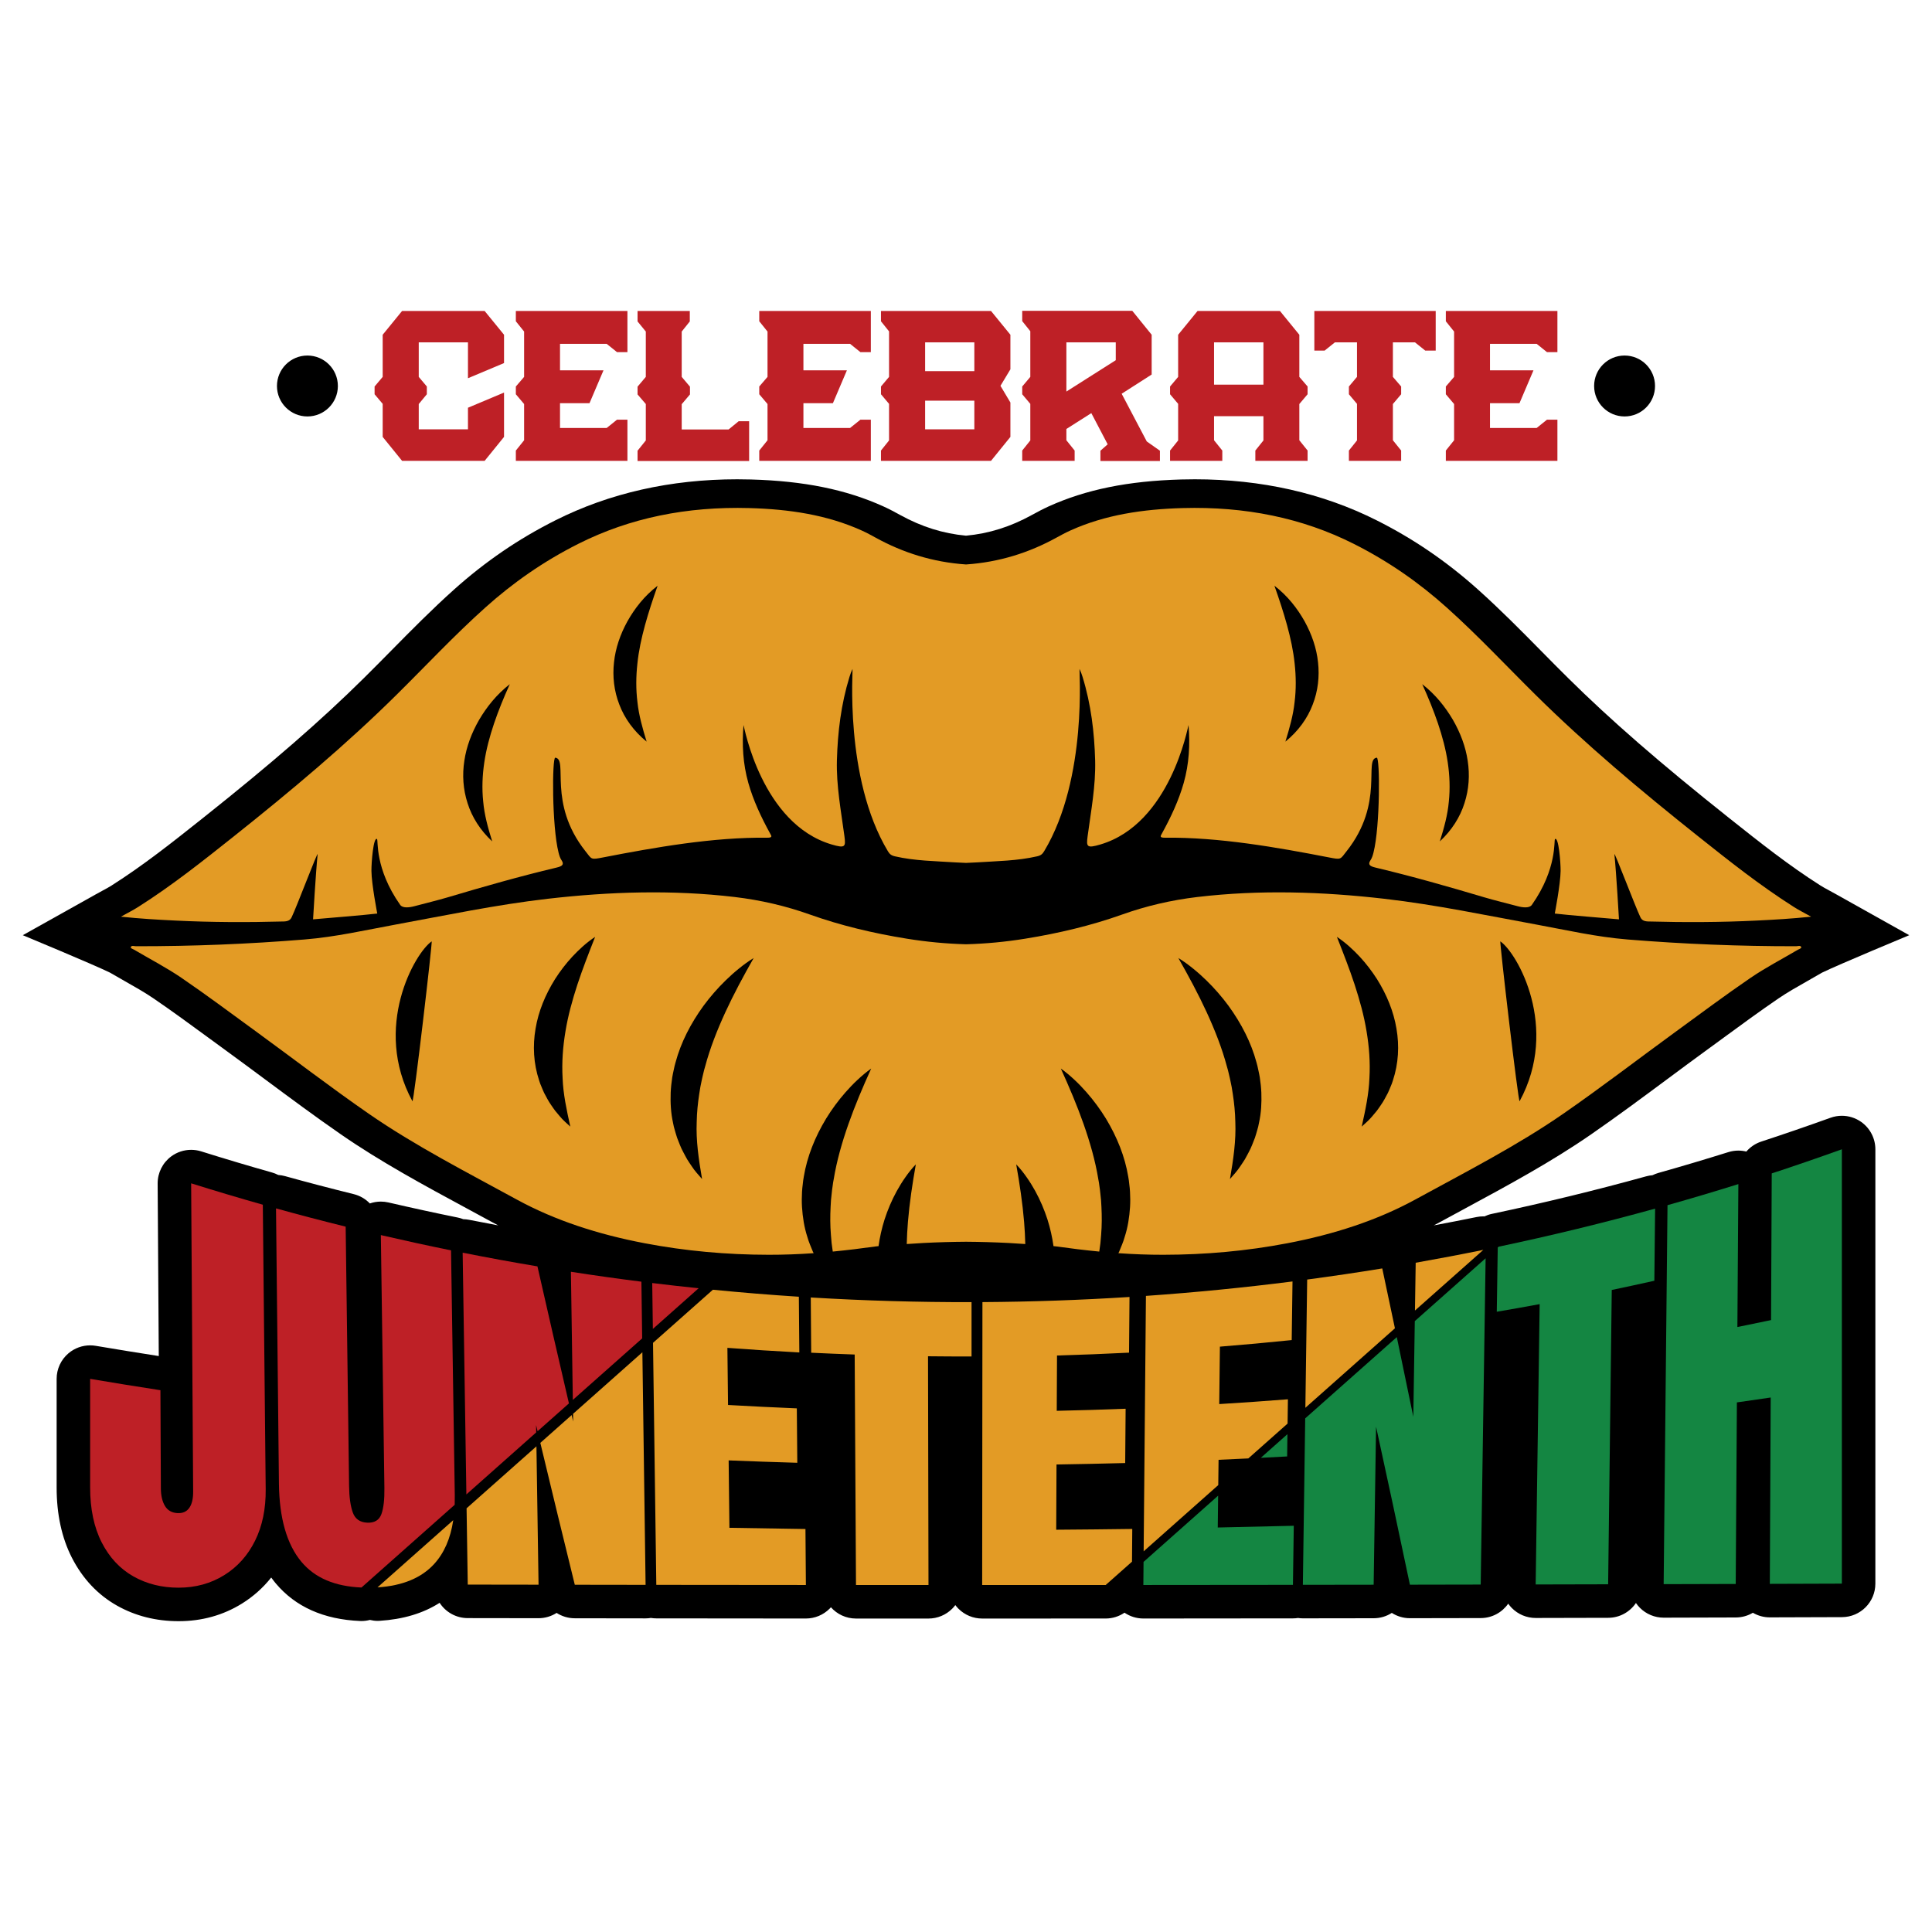
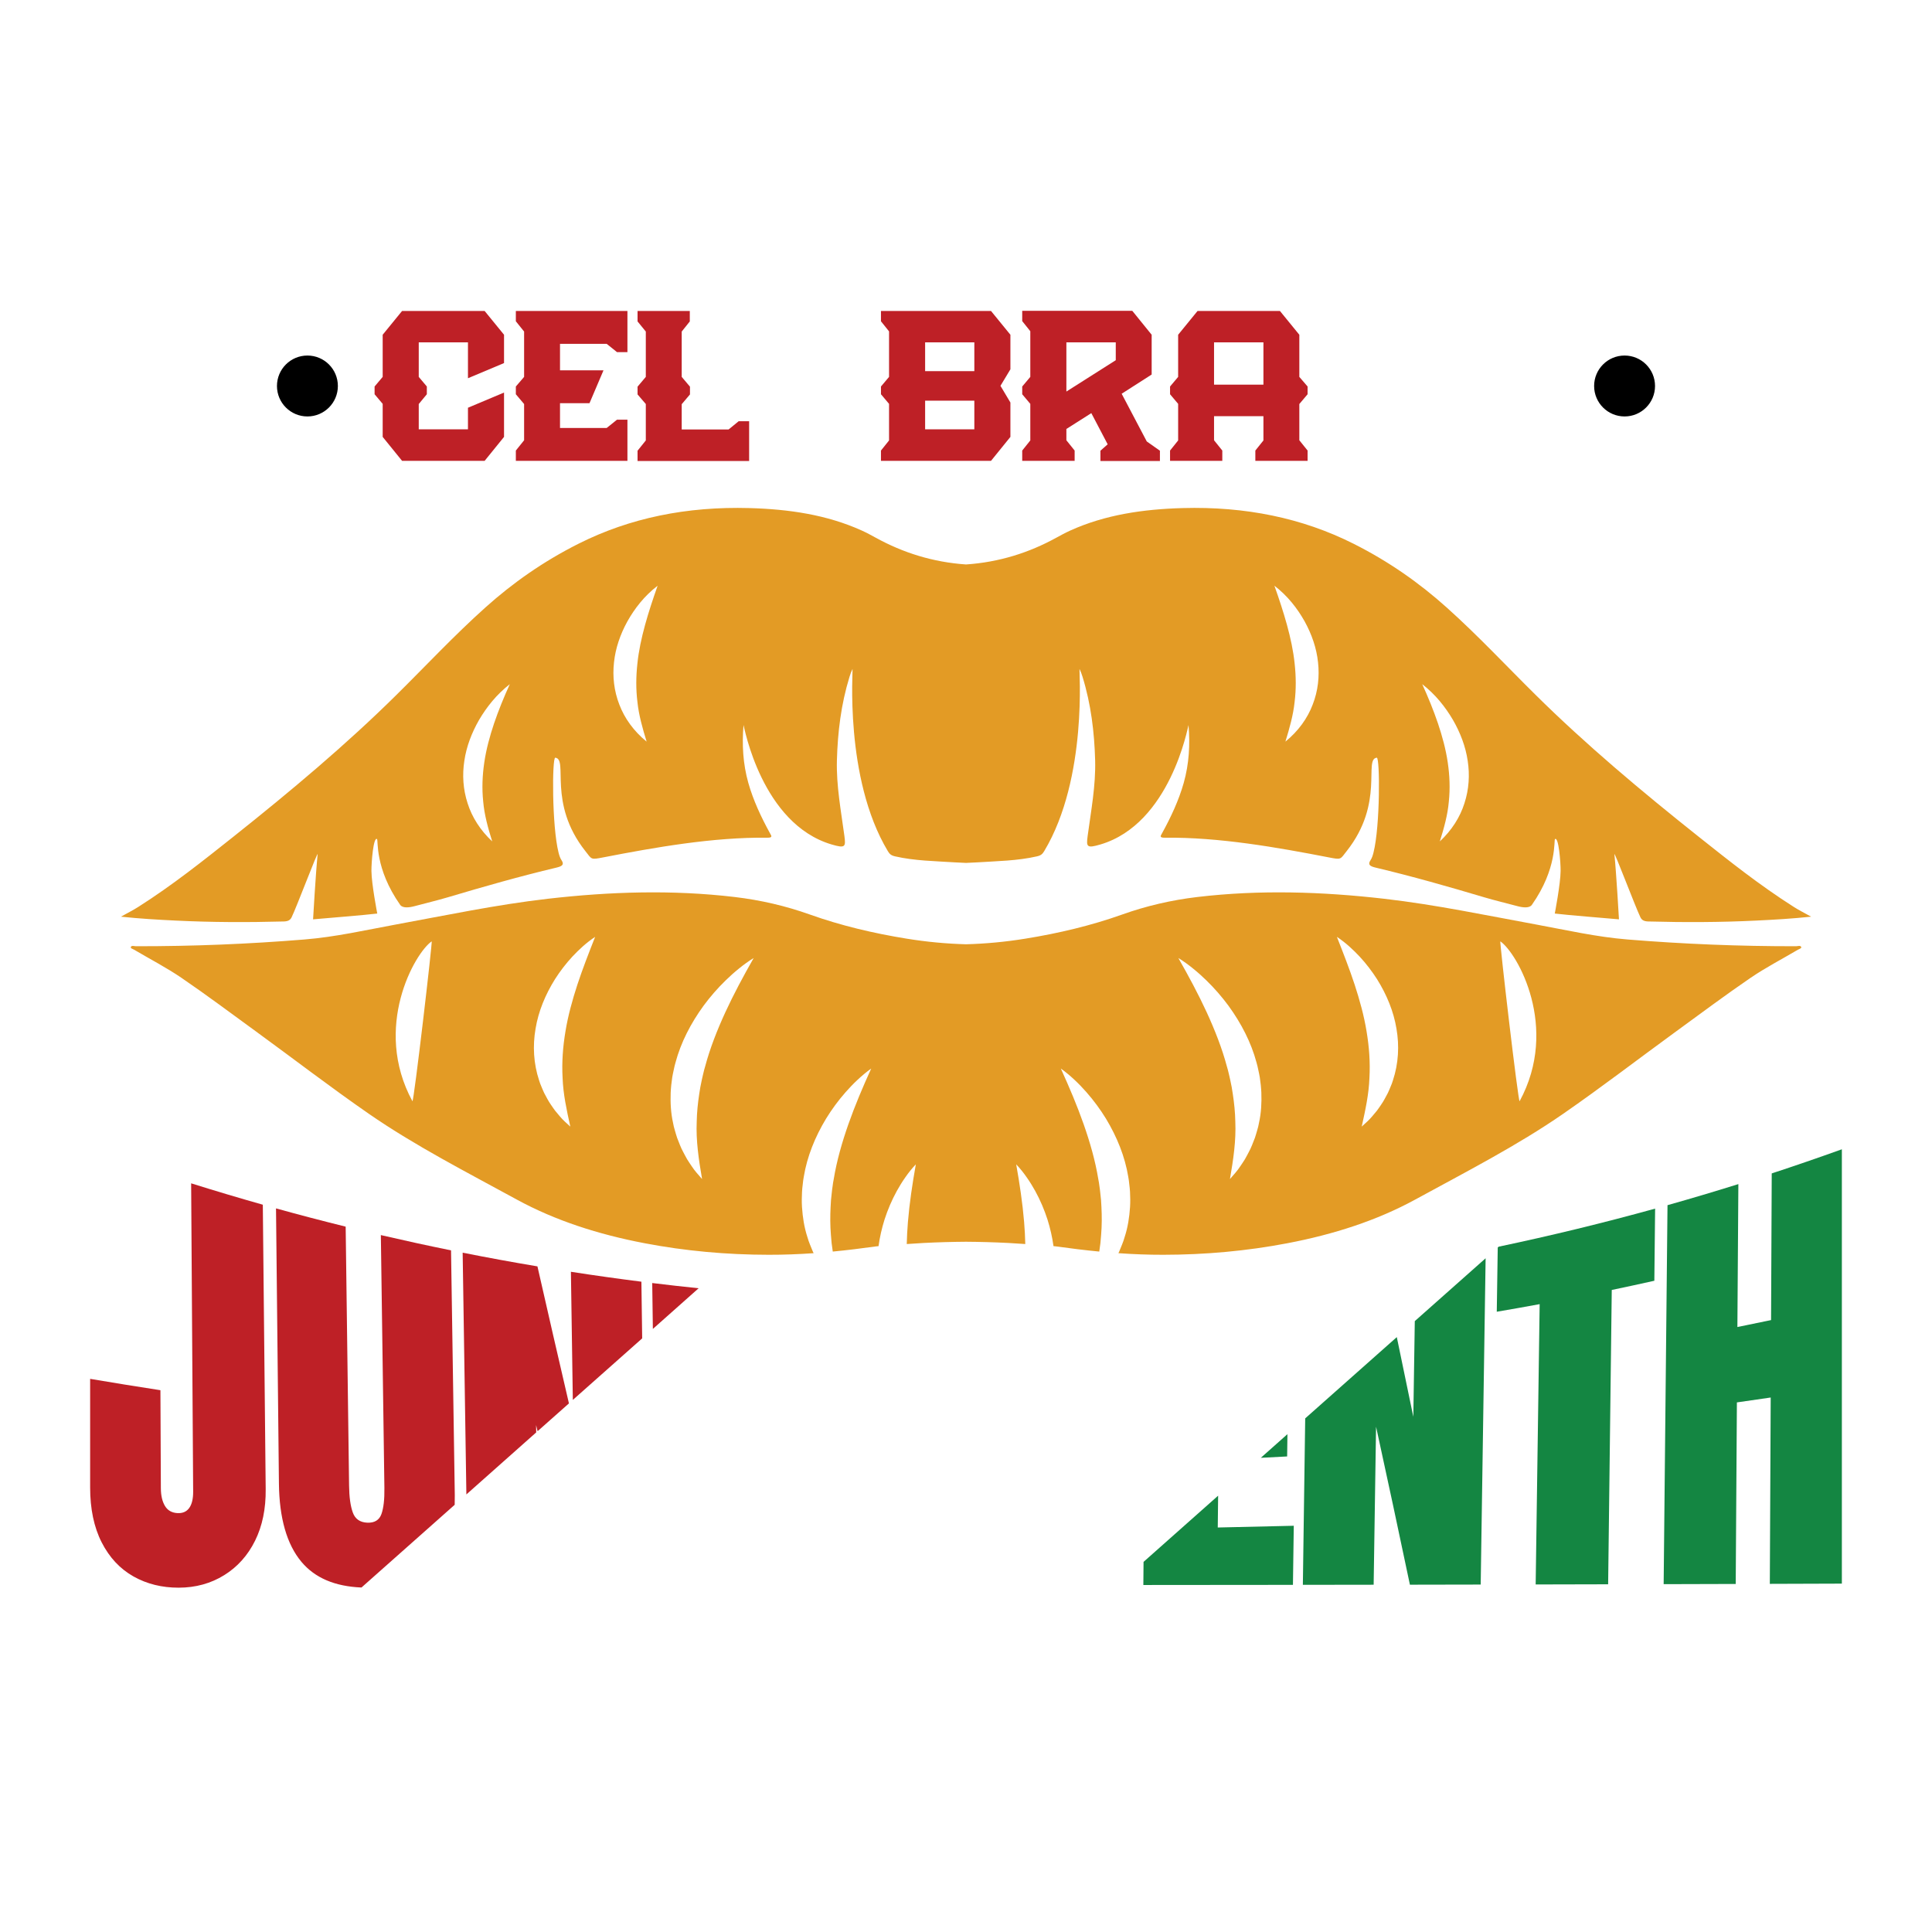
<svg xmlns="http://www.w3.org/2000/svg" version="1.1" id="Layer_1" x="0px" y="0px" viewBox="0 0 864 864" enable-background="new 0 0 864 864" xml:space="preserve">
  <g>
-     <path d="M832.305,501.709c-2.558-1.798-5.573-2.726-8.618-2.726c-1.706,0-3.421,0.291-5.07,0.884   c-10.359,3.727-20.776,7.31-30.959,10.65c-2.66,0.874-4.947,2.442-6.687,4.464c-1.166-0.285-2.363-0.43-3.567-0.43   c-1.498,0-3.007,0.225-4.471,0.683c-10.538,3.297-21.061,6.426-31.277,9.301c-0.928,0.262-1.816,0.607-2.654,1.027   c-0.947,0.075-1.892,0.24-2.824,0.497c-22.642,6.264-45.875,11.917-69.048,16.8c-1.149,0.242-2.251,0.636-3.303,1.133   c-0.156-0.005-0.309-0.033-0.466-0.033c-0.993,0-1.999,0.099-3.002,0.304c-6.32,1.291-12.727,2.535-19.144,3.73   c0.857-0.448,1.713-0.897,2.556-1.357c3.858-2.106,7.731-4.2,11.606-6.293c18.881-10.201,38.404-20.749,56.161-33.035   c11.579-8.012,22.821-16.36,33.694-24.431c5.671-4.211,11.536-8.565,17.324-12.779c2.739-1.992,5.469-3.992,8.198-5.992   c8.012-5.87,16.297-11.94,24.615-17.618c3.889-2.654,8.324-5.168,13.018-7.827c2.167-1.229,4.332-2.457,6.466-3.708   c7.655-3.712,38.957-16.73,38.957-16.73l-32.756-18.34c-1.055-0.591-2.062-1.136-3.026-1.658c-1.526-0.827-2.846-1.54-3.882-2.205   c-14.288-9.072-27.003-19.175-40.465-29.871l-0.688-0.547c-30.605-24.338-52.74-43.589-71.777-62.429   c-4.065-4.016-8.159-8.167-12.119-12.183c-8.918-9.043-18.14-18.394-28.14-27.351c-13.985-12.531-28.807-22.655-45.31-30.949   c-24.217-12.176-51.575-18.351-81.314-18.351c-2.028,0-4.095,0.029-6.151,0.085c-23.706,0.664-42.505,4.482-59.167,12.02   c-2.784,1.26-5.199,2.563-7.635,3.903c-9.562,5.258-19.188,8.277-29.37,9.207c-10.182-0.93-19.808-3.948-29.366-9.203   c-2.328-1.281-4.836-2.638-7.641-3.909c-16.66-7.534-35.46-11.354-59.17-12.017c-2.051-0.056-4.119-0.085-6.147-0.085   c-29.737,0-57.096,6.174-81.308,18.35c-16.506,8.294-31.328,18.418-45.316,30.949c-9.996,8.956-19.217,18.305-28.134,27.347   c-3.961,4.017-8.058,8.172-12.134,12.197c-19.027,18.832-41.162,38.083-71.761,62.415l-0.73,0.581   c-13.451,10.685-26.156,20.779-40.495,29.883c-0.972,0.624-2.294,1.339-3.826,2.168c-0.96,0.52-1.962,1.062-3.014,1.651   l-32.773,18.341c0,0,31.293,12.985,38.961,16.724c2.141,1.256,4.313,2.487,6.488,3.72c4.691,2.658,9.123,5.17,13.009,7.822   c8.306,5.669,16.579,11.732,24.581,17.594c2.74,2.009,5.481,4.016,8.223,6.01c5.78,4.208,11.626,8.548,17.281,12.748   c10.889,8.084,22.148,16.444,33.745,24.469c17.757,12.286,37.28,22.835,56.161,33.036c3.875,2.093,7.747,4.186,11.61,6.295   c0.845,0.461,1.705,0.912,2.565,1.362c-4.361-0.813-8.701-1.642-12.985-2.495c-0.879-0.174-1.765-0.269-2.645-0.285   c-0.8-0.315-1.636-0.563-2.502-0.739c-9.903-2.007-20.041-4.215-30.994-6.745c-1.116-0.259-2.247-0.385-3.373-0.385   c-1.678,0-3.343,0.282-4.922,0.831c-1.912-1.993-4.385-3.469-7.212-4.169c-10.555-2.612-20.897-5.323-30.738-8.056   c-0.994-0.277-2.003-0.446-3.013-0.514c-0.89-0.461-1.835-0.838-2.828-1.119c-10.365-2.926-21.01-6.101-31.637-9.436   c-1.469-0.461-2.98-0.686-4.483-0.686c-3.169,0-6.299,1.005-8.909,2.935c-3.848,2.846-6.106,7.36-6.075,12.146l0.505,77.145   c-9.354-1.456-18.825-2.992-28.197-4.577c-0.833-0.14-1.667-0.209-2.498-0.209c-3.515,0-6.947,1.236-9.672,3.539   c-3.368,2.847-5.311,7.033-5.311,11.443v48.62c0,11.92,2.283,22.449,6.796,31.315c4.808,9.41,11.613,16.641,20.219,21.487   c8.184,4.612,17.448,6.95,27.537,6.95c10.38,0,19.901-2.644,28.299-7.86c5.055-3.141,9.437-7.042,13.111-11.663   c0.651,0.9,1.33,1.773,2.035,2.616c8.792,10.484,21.478,16.142,37.706,16.819c0.209,0.009,0.417,0.013,0.625,0.013   c1.281,0,2.545-0.174,3.768-0.492c1.101,0.257,2.229,0.43,3.39,0.43c0.313,0,0.628-0.01,0.944-0.029   c10.541-0.663,19.527-3.362,26.846-8.05c2.669,4.113,7.3,6.83,12.557,6.837c0,0,31.672,0.044,31.679,0.044   c2.887,0,5.689-0.834,8.083-2.366c2.354,1.522,5.149,2.392,8.109,2.397c0,0,31.672,0.044,31.679,0.044   c0.806,0,1.605-0.064,2.391-0.192c0.777,0.124,1.573,0.19,2.384,0.192c20.389,0.028,40.79,0.042,61.182,0.057   c0,0,5.731,0.004,5.736,0.004c3.99,0,7.815-1.592,10.628-4.422c0.193-0.196,0.382-0.396,0.565-0.601   c2.745,3.092,6.75,5.038,11.206,5.038h32.422c3.98,0,7.796-1.583,10.607-4.4c0.505-0.508,0.972-1.046,1.396-1.614   c0.424,0.569,0.893,1.111,1.4,1.62c2.811,2.814,6.624,4.394,10.601,4.394c18.418,0,36.835,0,55.254-0.015   c3.013-0.002,5.932-0.925,8.399-2.602c2.468,1.68,5.4,2.602,8.43,2.602c0.003,0,66.908-0.061,66.908-0.061   c0.77,0,1.525-0.058,2.262-0.171c0.713,0.104,1.434,0.157,2.163,0.157c0.007,0,31.68-0.044,31.68-0.044   c2.983-0.004,5.763-0.881,8.099-2.388c2.35,1.509,5.136,2.372,8.091,2.372c0.007,0,31.682-0.06,31.682-0.06   c5.084-0.007,9.582-2.55,12.286-6.439c0.481,0.689,1.024,1.34,1.623,1.946c2.815,2.847,6.652,4.45,10.655,4.45   c0.015,0,32.45-0.076,32.45-0.076c5.158-0.015,9.707-2.637,12.392-6.621c0.517,0.759,1.103,1.473,1.759,2.135   c2.814,2.834,6.641,4.427,10.634,4.427c0.015,0,32.269-0.091,32.269-0.091c2.786-0.007,5.395-0.775,7.626-2.108   c2.281,1.34,4.896,2.063,7.586,2.063c0.013,0,0.028,0,0.041,0c10.75-0.029,21.498-0.06,32.234-0.104   c8.251-0.034,14.921-6.732,14.921-14.983V513.966C838.671,509.088,836.297,504.516,832.305,501.709z" />
    <path fill="#BE2026" d="M117.533,538.748c0.435,42.401,0.854,84.818,1.288,127.219c0.09,8.825-1.498,16.451-4.749,23.044   c-3.266,6.592-7.866,11.716-13.799,15.402c-5.933,3.686-12.735,5.604-20.392,5.604c-7.416,0-14.144-1.618-20.182-5.019   s-10.773-8.48-14.234-15.252c-3.446-6.772-5.154-14.998-5.154-24.497v-48.619c10.458,1.768,20.931,3.461,31.434,5.079   c0.06,14.608,0.135,29.216,0.195,43.84c0.015,3.281,0.63,5.918,1.828,7.911c1.198,1.993,3.041,3.056,5.544,3.206   c2.382,0.135,4.15-0.644,5.334-2.322c1.184-1.663,1.753-4.09,1.738-7.297c-0.3-45.952-0.599-91.904-0.899-137.857   C96.137,532.531,106.82,535.722,117.533,538.748z M170.317,552.338c0.539,37.697,1.064,75.408,1.588,113.12   c0.075,5.094-0.375,8.975-1.334,11.657c-0.974,2.682-3.087,3.97-6.338,3.836c-3.266-0.15-5.424-1.663-6.458-4.555   c-1.049-2.907-1.603-6.907-1.663-12.001c-0.51-38.611-1.019-77.221-1.528-115.832c-10.413-2.577-20.796-5.289-31.149-8.166   c0.435,41.023,0.869,82.046,1.304,123.054c0.165,15.417,3.521,27.194,10.068,35.015c6.068,7.236,14.998,10.982,26.849,11.477   l41.682-36.992c0.045-1.408,0.06-2.847,0.045-4.345c-0.554-36.483-1.124-72.951-1.678-109.435   C191.218,557.042,180.76,554.75,170.317,552.338z M254.431,627.611c-4.674-20.107-9.379-40.529-14.084-61.28   c-11.162-1.873-22.31-3.91-33.442-6.128c0.555,36.049,1.109,72.082,1.663,108.116l31.224-27.733   c-0.015-1.094-0.03-2.202-0.045-3.296c0.225,0.914,0.435,1.843,0.66,2.757L254.431,627.611z M255.315,568.744   c0.3,19.103,0.584,38.206,0.854,57.309l31.015-27.523c-0.105-8.45-0.225-16.901-0.345-25.351   C276.321,571.845,265.803,570.377,255.315,568.744z M291.678,573.778c0.09,6.847,0.18,13.679,0.285,20.527l20.466-18.189   C305.507,575.411,298.585,574.617,291.678,573.778z" />
-     <path fill="#E39B25" d="M168.819,709.882l33.876-30.055c-1.214,8.196-4.075,14.713-8.555,19.612   C188.476,705.642,180.026,709.178,168.819,709.882z M208.658,674.522c0.18,11.372,0.345,22.744,0.525,34.116   c10.548,0.015,21.111,0.03,31.659,0.045c-0.315-20.616-0.629-41.263-0.944-61.879L208.658,674.522z M287.273,604.748l-31,27.523   c0.015,1.154,0.03,2.292,0.045,3.446c-0.225-0.959-0.45-1.918-0.674-2.892l-14.009,12.436c5.154,21.5,10.293,42.641,15.417,63.452   c10.548,0.015,21.111,0.03,31.659,0.045L287.273,604.748z M326.199,683.242c-0.12-10.053-0.225-20.092-0.345-30.145   c10.233,0.42,20.466,0.764,30.699,1.064c-0.075-8.121-0.135-16.227-0.21-24.332c-10.248-0.42-20.511-0.929-30.76-1.513   c-0.105-8.51-0.195-17.035-0.285-25.546c10.713,0.809,21.44,1.483,32.168,2.053c-0.06-8.301-0.135-16.616-0.21-24.917   c-12.825-0.824-25.651-1.873-38.446-3.131l-26.774,23.748c0.494,36.079,0.974,72.157,1.468,108.236   c22.294,0.03,44.604,0.045,66.898,0.06c-0.06-8.346-0.135-16.691-0.195-25.036C348.867,683.632,337.525,683.452,326.199,683.242z    M362.771,604.942c6.488,0.315,12.96,0.585,19.448,0.809c0.195,34.356,0.39,68.726,0.584,103.082h32.423   c-0.075-34.101-0.135-68.202-0.21-102.303c6.488,0.075,12.975,0.105,19.463,0.09v-24.302c-23.973,0.06-47.945-0.644-71.903-2.083   C362.651,588.476,362.711,596.702,362.771,604.942z M472.476,654.925c10.233-0.165,20.481-0.375,30.715-0.644   c0.06-8.106,0.12-16.196,0.195-24.287c-10.263,0.405-20.526,0.704-30.804,0.929c0.045-8.241,0.075-16.481,0.12-24.737   c10.743-0.3,21.485-0.734,32.213-1.273c0.075-8.301,0.135-16.601,0.21-24.901c-21.905,1.393-43.84,2.157-65.774,2.292   c-0.045,42.176-0.075,84.353-0.12,126.53c18.414,0,36.828,0,55.241-0.015l11.762-10.428c0.045-4.884,0.075-9.754,0.12-14.638   c-11.342,0.15-22.684,0.27-34.011,0.345C472.386,674.373,472.431,664.649,472.476,654.925z M577.655,599.294   c0.12-8.735,0.24-17.485,0.36-26.22c-21.8,2.772-43.66,4.929-65.55,6.457c-0.345,38.071-0.674,76.143-1.019,114.229l33.367-29.621   c0.045-3.776,0.09-7.551,0.135-11.312c4.435-0.195,8.87-0.405,13.305-0.614l17.56-15.582c0.06-3.611,0.105-7.237,0.15-10.863   c-10.233,0.809-20.466,1.513-30.715,2.142c0.105-8.555,0.195-17.11,0.3-25.681C556.259,601.376,566.972,600.388,577.655,599.294z    M584.577,572.22c-0.27,19.118-0.54,38.236-0.809,57.354l40.049-35.554c-1.873-8.99-3.776-17.905-5.664-26.774   C606.991,569.073,595.784,570.722,584.577,572.22z M633.106,564.699c-0.105,7.132-0.21,14.264-0.33,21.38l30.58-27.134   C653.303,560.998,643.22,562.916,633.106,564.699z" />
    <path fill="#148642" d="M575.617,651.329c-3.926,0.21-7.851,0.42-11.777,0.614l11.911-10.578   C575.707,644.692,575.662,648.018,575.617,651.329z M544.753,668.874l-33.352,29.606c-0.03,3.446-0.06,6.892-0.09,10.338   c22.295-0.015,44.604-0.045,66.898-0.06c0.135-8.81,0.255-17.62,0.375-26.43c-11.327,0.285-22.654,0.554-33.996,0.779   C544.648,678.358,544.708,673.609,544.753,668.874z M632.702,590.813c-0.21,14.264-0.435,28.527-0.659,42.776   c-2.457-11.986-4.929-23.868-7.386-35.629l-40.963,36.348c-0.345,24.812-0.704,49.623-1.049,74.435   c10.548-0.015,21.096-0.03,31.659-0.045c0.359-23.553,0.719-47.106,1.078-70.674c5.049,23.118,10.099,46.656,15.133,70.659   c10.548-0.015,21.096-0.045,31.659-0.06c0.734-48.634,1.468-97.284,2.202-145.918L632.702,590.813z M669.799,557.896   c-0.135,9.574-0.285,19.148-0.434,28.722c6.397-1.094,12.795-2.217,19.178-3.401c-0.599,41.787-1.184,83.574-1.783,125.361   c10.803-0.03,21.605-0.045,32.408-0.075c0.54-43.87,1.079-87.754,1.618-131.624c6.353-1.333,12.705-2.697,19.043-4.12   c0.12-10.743,0.24-21.5,0.345-32.258c-23.178,6.412-46.491,12.076-69.955,17.02L669.799,557.896z M792.329,524.754   c-0.105,21.86-0.195,43.735-0.3,65.595c-5.019,1.049-10.023,2.083-15.058,3.102c0.15-21.306,0.285-42.611,0.435-63.917   c-10.533,3.296-21.096,6.443-31.688,9.424c-0.57,56.5-1.139,112.985-1.723,169.486c10.743-0.03,21.486-0.06,32.228-0.09   c0.18-27.059,0.36-54.118,0.525-81.192c5.049-0.704,10.083-1.438,15.117-2.187c-0.135,27.778-0.255,55.556-0.389,83.334   c10.743-0.03,21.485-0.06,32.213-0.105V513.967C813.274,517.712,802.832,521.308,792.329,524.754z" />
    <path fill="#BE2026" d="M216.739,139.076l8.668,10.627v2.262v1.131v9.271l-16.13,6.783v-16.054h-22.009v15.451l3.617,4.297v3.466   l-3.617,4.372v11.307h22.009v-9.648l16.13-6.785v16.433v2.863v0.528l-8.668,10.703h-36.933l-8.669-10.703v-0.528v-2.863v-11.382   l-3.618-4.297v-3.466l3.618-4.297v-15.451v-1.961v-1.432l8.669-10.627H216.739z" />
    <path fill="#BE2026" d="M280.589,153.774v3.693h-4.673l-4.599-3.693h-20.878v11.834h19.447l-6.257,14.699h-13.19v11.079h20.878   l4.599-3.693h4.673v3.693v14.699h-30.15H239.81h-5.427h-3.694v-4.597l3.694-4.599v-16.206l-3.694-4.372v-3.466l3.694-4.297v-20.275   l-3.694-4.599v-4.597h3.694h16.055h30.15V153.774z" />
    <path fill="#BE2026" d="M330.342,188.372h4.673v3.693v14.096h-30.15H288.81h-3.694v-4.599l3.694-4.597v-16.282l-3.694-4.296v-3.468   l3.694-4.372v-20.275l-3.694-4.523v-4.673h3.694h15.979h3.693v4.673l-3.617,4.523v20.275l3.693,4.372v3.468l-3.693,4.372v11.306   h20.954L330.342,188.372z" />
-     <path fill="#BE2026" d="M389.442,153.774v3.693h-4.673l-4.599-3.693h-20.878v11.834h19.447l-6.257,14.699h-13.19v11.079h20.878   l4.599-3.693h4.673v3.693v14.699h-30.15h-10.628h-5.427h-3.694v-4.597l3.694-4.599v-16.206l-3.694-4.372v-3.466l3.694-4.297   v-20.275l-3.694-4.599v-4.597h3.694h16.055h30.15V153.774z" />
    <path fill="#BE2026" d="M443.19,139.076l8.668,10.627v2.939v0.454v12.059l-4.447,7.388l4.447,7.462v11.985v1.206v2.186   l-8.668,10.703h-25.854h-3.617h-0.076h-15.979h-0.076h-3.618v-4.597l3.618-4.523v-16.357l-3.618-4.297v-3.466l3.618-4.297v-20.351   l-3.618-4.523v-4.597h3.618h16.131h3.617H443.19z M435.728,153.096h-22.009v12.889h22.009V153.096z M435.728,191.99v-12.814   h-22.009v12.814H435.728z" />
    <path fill="#BE2026" d="M512.844,197.417l5.879,4.145v4.599h-1.282h-4.749h-7.914h-5.501h-7.161v-4.599l3.241-2.865l-7.311-13.944   l-11.155,7.086v5.049l3.693,4.599v4.597h-3.693h-0.076h-15.905h-0.151h-3.618v-4.597l3.618-4.523v-16.357l-3.618-4.297v-3.466   l3.618-4.297V148.12l-3.618-4.521V139h3.618h16.131h3.693h25.778l8.668,10.703v2.865v0.528v14.396l-13.416,8.593L512.844,197.417z    M476.89,175.105l22.085-14.02v-7.989H476.89V175.105z" />
    <path fill="#BE2026" d="M581.067,168.547l3.693,4.297v3.466l-3.693,4.372v16.206l3.693,4.599v4.597h-3.693h-15.979h-0.076h-3.618   v-4.597l3.618-4.523V186.11h-22.085v10.779l3.693,4.599v4.597h-3.693h-15.979h-0.076h-3.618v-4.597l3.618-4.523v-16.357   l-3.618-4.297v-3.466l3.618-4.297v-15.451v-2.487v-0.906l8.669-10.627h36.859l8.668,10.627v0.906v2.487V168.547z M565.012,172.015   v-18.919h-22.085v18.919H565.012z" />
-     <path fill="#BE2026" d="M642.053,153.096v3.693h-4.673l-4.599-3.693h-9.873v15.451l3.693,4.297v3.466l-3.693,4.372v16.206   l3.693,4.599v4.597h-3.693h-15.981h-0.075h-3.618v-4.597l3.618-4.523v-16.357l-3.618-4.297v-3.466l3.618-4.297v-15.451h-9.875   l-4.597,3.693h-4.599v-3.693v-14.02h54.272V153.096z" />
-     <path fill="#BE2026" d="M696.482,153.774v3.693h-4.673l-4.599-3.693h-20.878v11.834h19.447l-6.257,14.699h-13.19v11.079h20.878   l4.599-3.693h4.673v3.693v14.699h-30.15h-10.628h-5.427h-3.694v-4.597l3.694-4.599v-16.206l-3.694-4.372v-3.466l3.694-4.297   v-20.275l-3.694-4.599v-4.597h3.694h16.055h30.15V153.774z" />
    <g>
      <path fill="#E39B25" d="M126.928,412.084c1.813-0.053,2.847-0.565,3.476-1.845c2.217-4.531,11.821-29.971,11.642-28.201    c-0.854,8.38-2.038,29.097-2.038,29.097c5.124-0.458,23.628-1.951,28.707-2.591c0,0-2.562-13.232-2.607-19.053    c-0.03-3.924,0.884-15.311,2.487-14.266c0.644,0.416-1.154,13.04,10.368,29.438c1.079,1.535,3.97,1.237,6.353,0.597    c4.989-1.343,10.068-2.538,14.998-3.998c16.002-4.766,32.108-9.361,48.574-13.274c2.517-0.597,3.521-1.343,2.263-3.241    c-0.72-1.066-1.064-2.292-1.364-3.465c-3.012-11.856-2.907-42.585-1.468-42.435c5.993,0.629-3.626,20.226,13.485,41.806    c2.922,3.689,2.247,3.892,7.941,2.783c23.133-4.489,49.158-9.095,73.356-8.807c2.607,0.032,1.858-0.853,1.319-1.845    c-4.061-7.378-7.566-14.874-9.769-22.668c-2.412-8.562-2.877-17.187-2.143-25.877c0.315,0.896,8.151,44.141,39.375,53.407    c6.128,1.813,6.383,1.098,5.739-3.764c-1.513-11.259-3.656-22.487-3.356-33.863c0.345-12.571,1.843-25.035,5.634-37.339    c0.375-1.173,0.779-2.346,1.333-3.476c0.375-0.736-3.85,48.641,15.792,81.395c0.764,1.269,1.408,1.951,3.236,2.367    c8.765,2.015,17.875,2.111,26.894,2.698c1.618,0.107,3.237,0.181,4.855,0.235c1.618-0.053,3.237-0.128,4.855-0.235    c9.019-0.586,18.129-0.682,26.894-2.698c1.828-0.416,2.472-1.098,3.236-2.367c19.642-32.754,15.417-82.131,15.792-81.395    c0.554,1.13,0.959,2.303,1.333,3.476c3.791,12.304,5.289,24.768,5.634,37.339c0.3,11.377-1.843,22.604-3.356,33.863    c-0.644,4.862-0.39,5.576,5.739,3.764c31.224-9.265,39.06-52.511,39.375-53.407c0.734,8.69,0.27,17.315-2.143,25.877    c-2.202,7.794-5.708,15.29-9.769,22.668c-0.539,0.992-1.288,1.877,1.319,1.845c24.197-0.288,50.222,4.318,73.356,8.807    c5.694,1.109,5.019,0.906,7.941-2.783c17.11-21.58,7.491-41.177,13.484-41.806c1.438-0.149,1.543,30.579-1.468,42.435    c-0.3,1.173-0.644,2.399-1.364,3.465c-1.258,1.898-0.255,2.644,2.263,3.241c16.466,3.913,32.572,8.508,48.574,13.274    c4.929,1.461,10.008,2.655,14.998,3.998c2.382,0.64,5.274,0.938,6.353-0.597c11.522-16.398,9.724-29.022,10.368-29.438    c1.603-1.045,2.517,10.342,2.487,14.266c-0.045,5.821-2.607,19.053-2.607,19.053c5.079,0.64,23.583,2.132,28.707,2.591    c0,0-1.184-20.717-2.038-29.097c-0.18-1.77,9.424,23.67,11.642,28.201c0.63,1.279,1.663,1.791,3.476,1.845    c16.182,0.437,32.363,0.395,48.529-0.405c7.881-0.384,15.762-0.832,24.317-1.738c-2.952-1.653-5.484-2.911-7.761-4.372    c-15.297-9.713-28.932-20.589-42.581-31.432c-25.636-20.386-50.492-41.241-72.966-63.482c-13.2-13.04-25.681-26.453-39.749-39.056    c-12.091-10.833-25.696-20.461-41.607-28.457c-22.924-11.526-48.38-16.708-76.382-15.929c-17.676,0.495-34.636,2.977-50.226,10.03    c-2.183,0.988-4.243,2.106-6.29,3.231c-12.13,6.669-25.477,10.942-40.363,11.954c-14.886-1.012-28.233-5.285-40.363-11.954    c-2.047-1.126-4.107-2.244-6.29-3.231c-15.59-7.053-32.55-9.535-50.226-10.03c-28.003-0.778-53.459,4.403-76.382,15.929    c-15.912,7.997-29.516,17.625-41.607,28.457c-14.069,12.603-26.549,26.016-39.749,39.056    c-22.474,22.241-47.33,43.096-72.966,63.482c-13.649,10.843-27.284,21.719-42.581,31.432c-2.277,1.461-4.809,2.719-7.761,4.372    c8.555,0.906,16.436,1.354,24.317,1.738C94.565,412.478,110.746,412.521,126.928,412.084z M649.753,321.914    c3.341,5.811,5.679,11.984,6.608,18.307c0.974,6.312,0.569,12.795-1.454,18.989c-1.947,6.205-5.693,12.123-11.012,17.07    c1.918-6.099,3.521-11.931,4.03-17.827c0.614-5.875,0.375-11.718-0.495-17.55c-0.854-5.822-2.427-11.622-4.375-17.422    c-1.978-5.811-4.33-11.59-7.027-17.518C641.977,310.601,646.337,316.135,649.753,321.914z M583.439,277.879    c3.206,5.822,5.334,12.006,5.993,18.318c0.704,6.312,0,12.763-2.382,18.883c-2.307,6.12-6.442,11.899-12.211,16.58    c1.873-6.099,3.491-11.835,4.105-17.635c0.719-5.768,0.659-11.504,0.03-17.241c-0.584-5.736-1.843-11.473-3.416-17.251    c-1.588-5.779-3.506-11.568-5.634-17.593C575.903,266.534,580.173,272.089,583.439,277.879z M274.584,296.197    c0.659-6.312,2.787-12.496,5.993-18.318c3.266-5.79,7.536-11.345,13.515-15.94c-2.128,6.024-4.045,11.814-5.634,17.593    c-1.573,5.779-2.832,11.515-3.416,17.251c-0.629,5.736-0.689,11.473,0.03,17.241c0.614,5.8,2.232,11.536,4.105,17.635    c-5.769-4.681-9.904-10.46-12.211-16.58C274.584,308.959,273.879,302.509,274.584,296.197z M207.655,340.221    c0.929-6.323,3.267-12.496,6.608-18.307c3.416-5.779,7.776-11.313,13.724-15.951c-2.697,5.928-5.049,11.707-7.027,17.518    c-1.948,5.8-3.521,11.6-4.375,17.422c-0.869,5.832-1.109,11.675-0.495,17.55c0.51,5.896,2.112,11.728,4.03,17.827    c-5.319-4.947-9.065-10.865-11.012-17.07C207.086,353.015,206.681,346.533,207.655,340.221z" />
      <path fill="#E39B25" d="M803.193,423.162c-25.186,0.032-50.282-0.97-75.319-3.017c-13.964-1.13-27.269-4.19-40.768-6.674    c-22.564-4.137-44.948-8.871-67.977-11.526c-27.793-3.188-55.706-4.105-83.649-0.8c-11.762,1.397-22.924,4.02-33.606,7.826    c-13.814,4.926-28.362,8.391-43.435,10.822c-8.75,1.418-17.56,2.25-26.43,2.495c-8.87-0.245-17.68-1.077-26.43-2.495    c-15.073-2.431-29.621-5.896-43.435-10.822c-10.683-3.806-21.845-6.429-33.606-7.826c-27.943-3.305-55.856-2.388-83.649,0.8    c-23.028,2.655-45.413,7.389-67.977,11.526c-13.5,2.484-26.804,5.544-40.769,6.674c-25.036,2.047-50.132,3.049-75.319,3.017    c-0.779,0-1.992-0.49-2.322,0.363c-0.225,0.586,0.914,0.853,1.498,1.205c7.042,4.158,14.503,8.029,21.096,12.528    c11.357,7.751,22.204,15.887,33.217,23.894c16.916,12.315,33.337,24.971,50.702,36.987c20.497,14.181,43.615,26.026,66.179,38.352    c17.035,9.297,36.348,15.545,57.144,19.501c18.174,3.465,36.618,5.128,55.421,5.15c6.742,0.011,13.44-0.245,20.107-0.714    c-0.105-0.213-0.21-0.416-0.315-0.619c-0.464-1.077-0.884-2.164-1.333-3.252c-0.45-1.088-0.824-2.196-1.139-3.305    c-1.453-4.414-2.127-8.946-2.427-13.477c-0.06-1.13-0.105-2.271-0.09-3.401l0.105-3.401c0.03-1.13,0.21-2.26,0.33-3.391    c0.105-1.13,0.255-2.25,0.464-3.369c1.483-8.999,5.004-17.742,9.964-25.952c2.517-4.094,5.409-8.061,8.735-11.835    c1.663-1.887,3.416-3.732,5.319-5.502c1.888-1.77,3.911-3.486,6.128-5.065c-3.836,8.444-7.297,16.622-10.188,24.843    c-2.877,8.21-5.229,16.409-6.578,24.662c-0.21,1.024-0.375,2.058-0.494,3.092c-0.135,1.024-0.315,2.058-0.39,3.092l-0.33,3.103    l-0.18,3.103c-0.21,4.137-0.21,8.295,0.135,12.453c0.15,2.505,0.435,5,0.839,7.506c6.428-0.618,12.825-1.407,19.223-2.303    c0.255-0.032,0.674-0.085,1.244-0.128c0.554-4.009,1.453-7.986,2.682-11.888c1.408-4.361,3.221-8.647,5.499-12.795    c1.154-2.068,2.397-4.115,3.806-6.099c1.378-1.994,2.922-3.945,4.69-5.789c-1.558,8.796-2.832,17.294-3.536,25.76    c-0.27,3.305-0.45,6.6-0.525,9.873c3.551-0.234,6.653-0.426,7.596-0.48c6.308-0.32,12.601-0.501,18.908-0.544    c6.308,0.043,12.601,0.224,18.908,0.544c0.944,0.053,4.045,0.245,7.596,0.48c-0.075-3.273-0.255-6.568-0.525-9.873    c-0.704-8.466-1.978-16.963-3.536-25.76c1.768,1.844,3.311,3.796,4.69,5.789c1.408,1.983,2.652,4.03,3.806,6.099    c2.277,4.148,4.09,8.434,5.499,12.795c1.229,3.902,2.128,7.879,2.682,11.888c0.57,0.043,0.989,0.096,1.244,0.128    c6.397,0.896,12.795,1.685,19.223,2.303c0.405-2.506,0.689-5.001,0.839-7.506c0.345-4.158,0.345-8.317,0.135-12.453l-0.18-3.103    l-0.33-3.103c-0.075-1.034-0.255-2.069-0.39-3.092c-0.12-1.034-0.285-2.068-0.494-3.092c-1.349-8.253-3.701-16.452-6.578-24.662    c-2.892-8.221-6.353-16.398-10.188-24.843c2.217,1.578,4.24,3.295,6.128,5.065c1.903,1.77,3.656,3.615,5.319,5.502    c3.326,3.774,6.218,7.741,8.735,11.835c4.959,8.21,8.48,16.953,9.964,25.952c0.21,1.12,0.36,2.239,0.464,3.369    c0.12,1.13,0.3,2.26,0.33,3.391l0.105,3.401c0.015,1.13-0.03,2.271-0.09,3.401c-0.3,4.531-0.974,9.063-2.427,13.477    c-0.315,1.109-0.689,2.218-1.139,3.305c-0.45,1.087-0.869,2.175-1.333,3.252c-0.105,0.203-0.21,0.405-0.315,0.619    c6.668,0.469,13.365,0.725,20.107,0.714c18.804-0.021,37.247-1.685,55.421-5.15c20.796-3.956,40.109-10.204,57.144-19.501    c22.564-12.326,45.683-24.171,66.179-38.352c17.365-12.016,33.786-24.672,50.702-36.987c11.013-8.007,21.86-16.143,33.217-23.894    c6.593-4.499,14.054-8.37,21.096-12.528c0.585-0.352,1.723-0.618,1.498-1.205C805.185,422.671,803.971,423.162,803.193,423.162z     M184.432,492.455c-17.919-32.967,1.049-66.265,8.615-71.468C193.511,420.677,185.001,493.521,184.432,492.455z M258.222,440.285    c-2.277,6.984-4.195,13.914-5.334,20.877c-1.169,6.952-1.693,13.914-1.289,20.962c0.255,7.09,1.768,14.138,3.446,21.698    c-1.648-1.493-3.386-2.996-4.734-4.649c-0.719-0.81-1.379-1.642-2.068-2.474c-0.644-0.842-1.199-1.717-1.813-2.58    c-1.229-1.727-2.097-3.54-3.087-5.352c-0.434-0.917-0.809-1.845-1.199-2.783c-0.419-0.928-0.764-1.866-1.049-2.815    c-2.502-7.56-2.922-15.482-1.588-23.158c1.273-7.709,4.345-15.183,8.72-22.167c2.232-3.476,4.779-6.845,7.731-10.033    c2.967-3.167,6.233-6.216,10.188-8.839C263.256,426.307,260.529,433.291,258.222,440.285z M324.371,452.696    c-3.686,8.039-6.862,16.1-9.035,24.256c-0.315,1.024-0.584,2.036-0.809,3.06c-0.225,1.024-0.509,2.047-0.704,3.071l-0.629,3.071    l-0.495,3.092c-0.629,4.116-1.049,8.263-1.124,12.432c-0.36,8.37,0.869,16.761,2.397,25.6c-1.633-1.877-3.386-3.764-4.675-5.789    c-0.704-1.002-1.348-2.026-2.008-3.049c-0.599-1.034-1.124-2.09-1.693-3.135c-1.169-2.1-1.918-4.286-2.787-6.461    c-0.375-1.098-0.675-2.207-1.004-3.316c-0.345-1.109-0.614-2.218-0.809-3.337c-1.004-4.489-1.228-9.041-1.064-13.573    c0.06-1.13,0.135-2.271,0.255-3.401l0.434-3.38c0.165-1.13,0.45-2.25,0.674-3.369c0.225-1.12,0.48-2.239,0.809-3.348    c2.382-8.892,6.772-17.433,12.541-25.365c2.922-3.956,6.218-7.773,9.919-11.366c1.843-1.791,3.775-3.54,5.858-5.214    c2.052-1.674,4.24-3.284,6.622-4.734C332.372,436.66,328.087,444.635,324.371,452.696z M563.018,502.189    c-0.195,1.12-0.465,2.228-0.809,3.337c-0.33,1.109-0.63,2.218-1.004,3.316c-0.869,2.175-1.618,4.361-2.787,6.461    c-0.569,1.045-1.094,2.1-1.693,3.135c-0.66,1.023-1.304,2.047-2.008,3.049c-1.289,2.026-3.042,3.913-4.675,5.789    c1.528-8.839,2.757-17.23,2.397-25.6c-0.075-4.169-0.495-8.316-1.124-12.432l-0.495-3.092l-0.629-3.071    c-0.195-1.024-0.48-2.047-0.704-3.071c-0.225-1.024-0.495-2.036-0.809-3.06c-2.172-8.157-5.349-16.217-9.035-24.256    c-3.716-8.061-8.001-16.036-12.675-24.256c2.382,1.45,4.57,3.06,6.622,4.734c2.083,1.674,4.015,3.423,5.858,5.214    c3.701,3.593,6.997,7.41,9.919,11.366c5.768,7.933,10.158,16.473,12.541,25.365c0.33,1.109,0.584,2.228,0.809,3.348    c0.225,1.12,0.509,2.239,0.674,3.369l0.434,3.38c0.12,1.13,0.195,2.271,0.255,3.401    C564.246,493.148,564.022,497.701,563.018,502.189z M622.919,483.168c-0.285,0.949-0.63,1.887-1.049,2.815    c-0.39,0.938-0.765,1.866-1.199,2.783c-0.989,1.813-1.858,3.625-3.087,5.352c-0.614,0.864-1.169,1.738-1.813,2.58    c-0.689,0.832-1.349,1.663-2.068,2.474c-1.348,1.653-3.087,3.156-4.734,4.649c1.678-7.56,3.192-14.607,3.446-21.698    c0.405-7.048-0.12-14.01-1.289-20.962c-1.139-6.962-3.057-13.893-5.334-20.877c-2.307-6.994-5.034-13.978-7.926-21.314    c3.955,2.623,7.221,5.672,10.188,8.839c2.952,3.188,5.499,6.557,7.731,10.033c4.375,6.984,7.446,14.458,8.72,22.167    C625.841,467.687,625.421,475.609,622.919,483.168z M679.584,492.455c-0.57,1.066-9.08-71.778-8.615-71.468    C678.535,426.19,697.504,459.488,679.584,492.455z" />
    </g>
    <circle cx="137.479" cy="172.618" r="13.62" />
    <circle cx="726.518" cy="172.618" r="13.62" />
  </g>
  <g>
</g>
  <g>
</g>
  <g>
</g>
  <g>
</g>
  <g>
</g>
  <g>
</g>
  <g>
</g>
  <g>
</g>
  <g>
</g>
  <g>
</g>
  <g>
</g>
  <g>
</g>
  <g>
</g>
  <g>
</g>
  <g>
</g>
</svg>